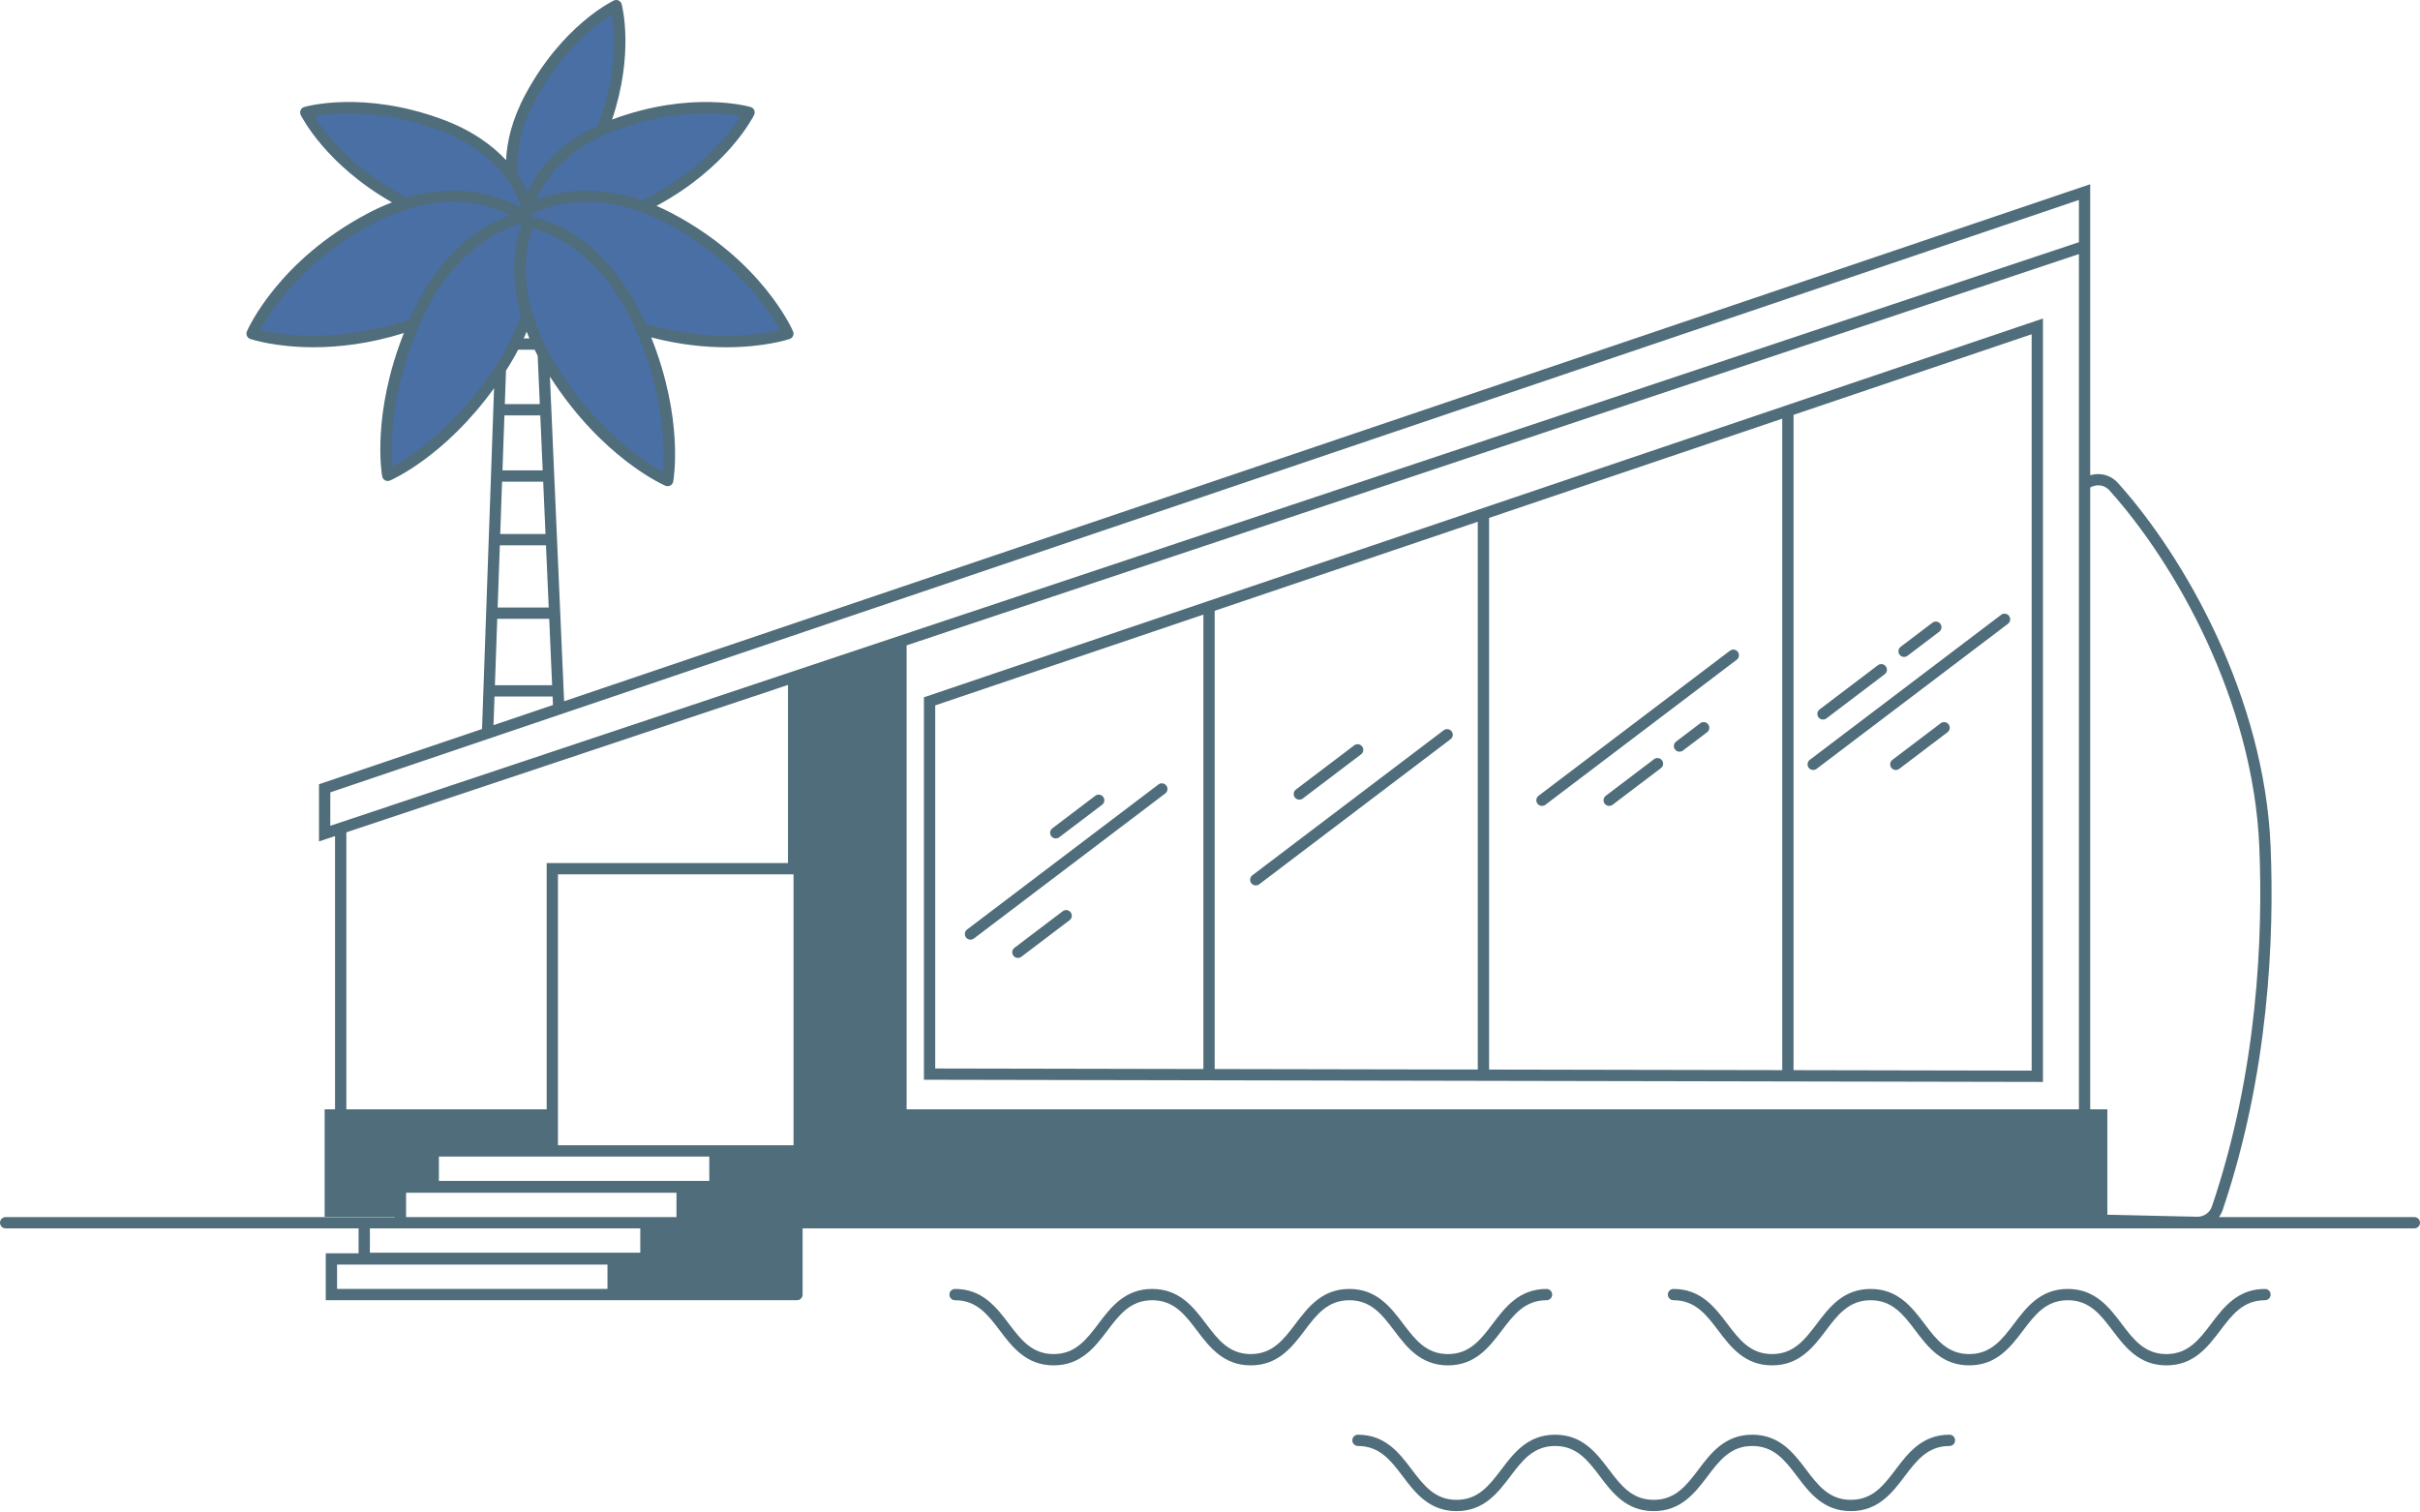
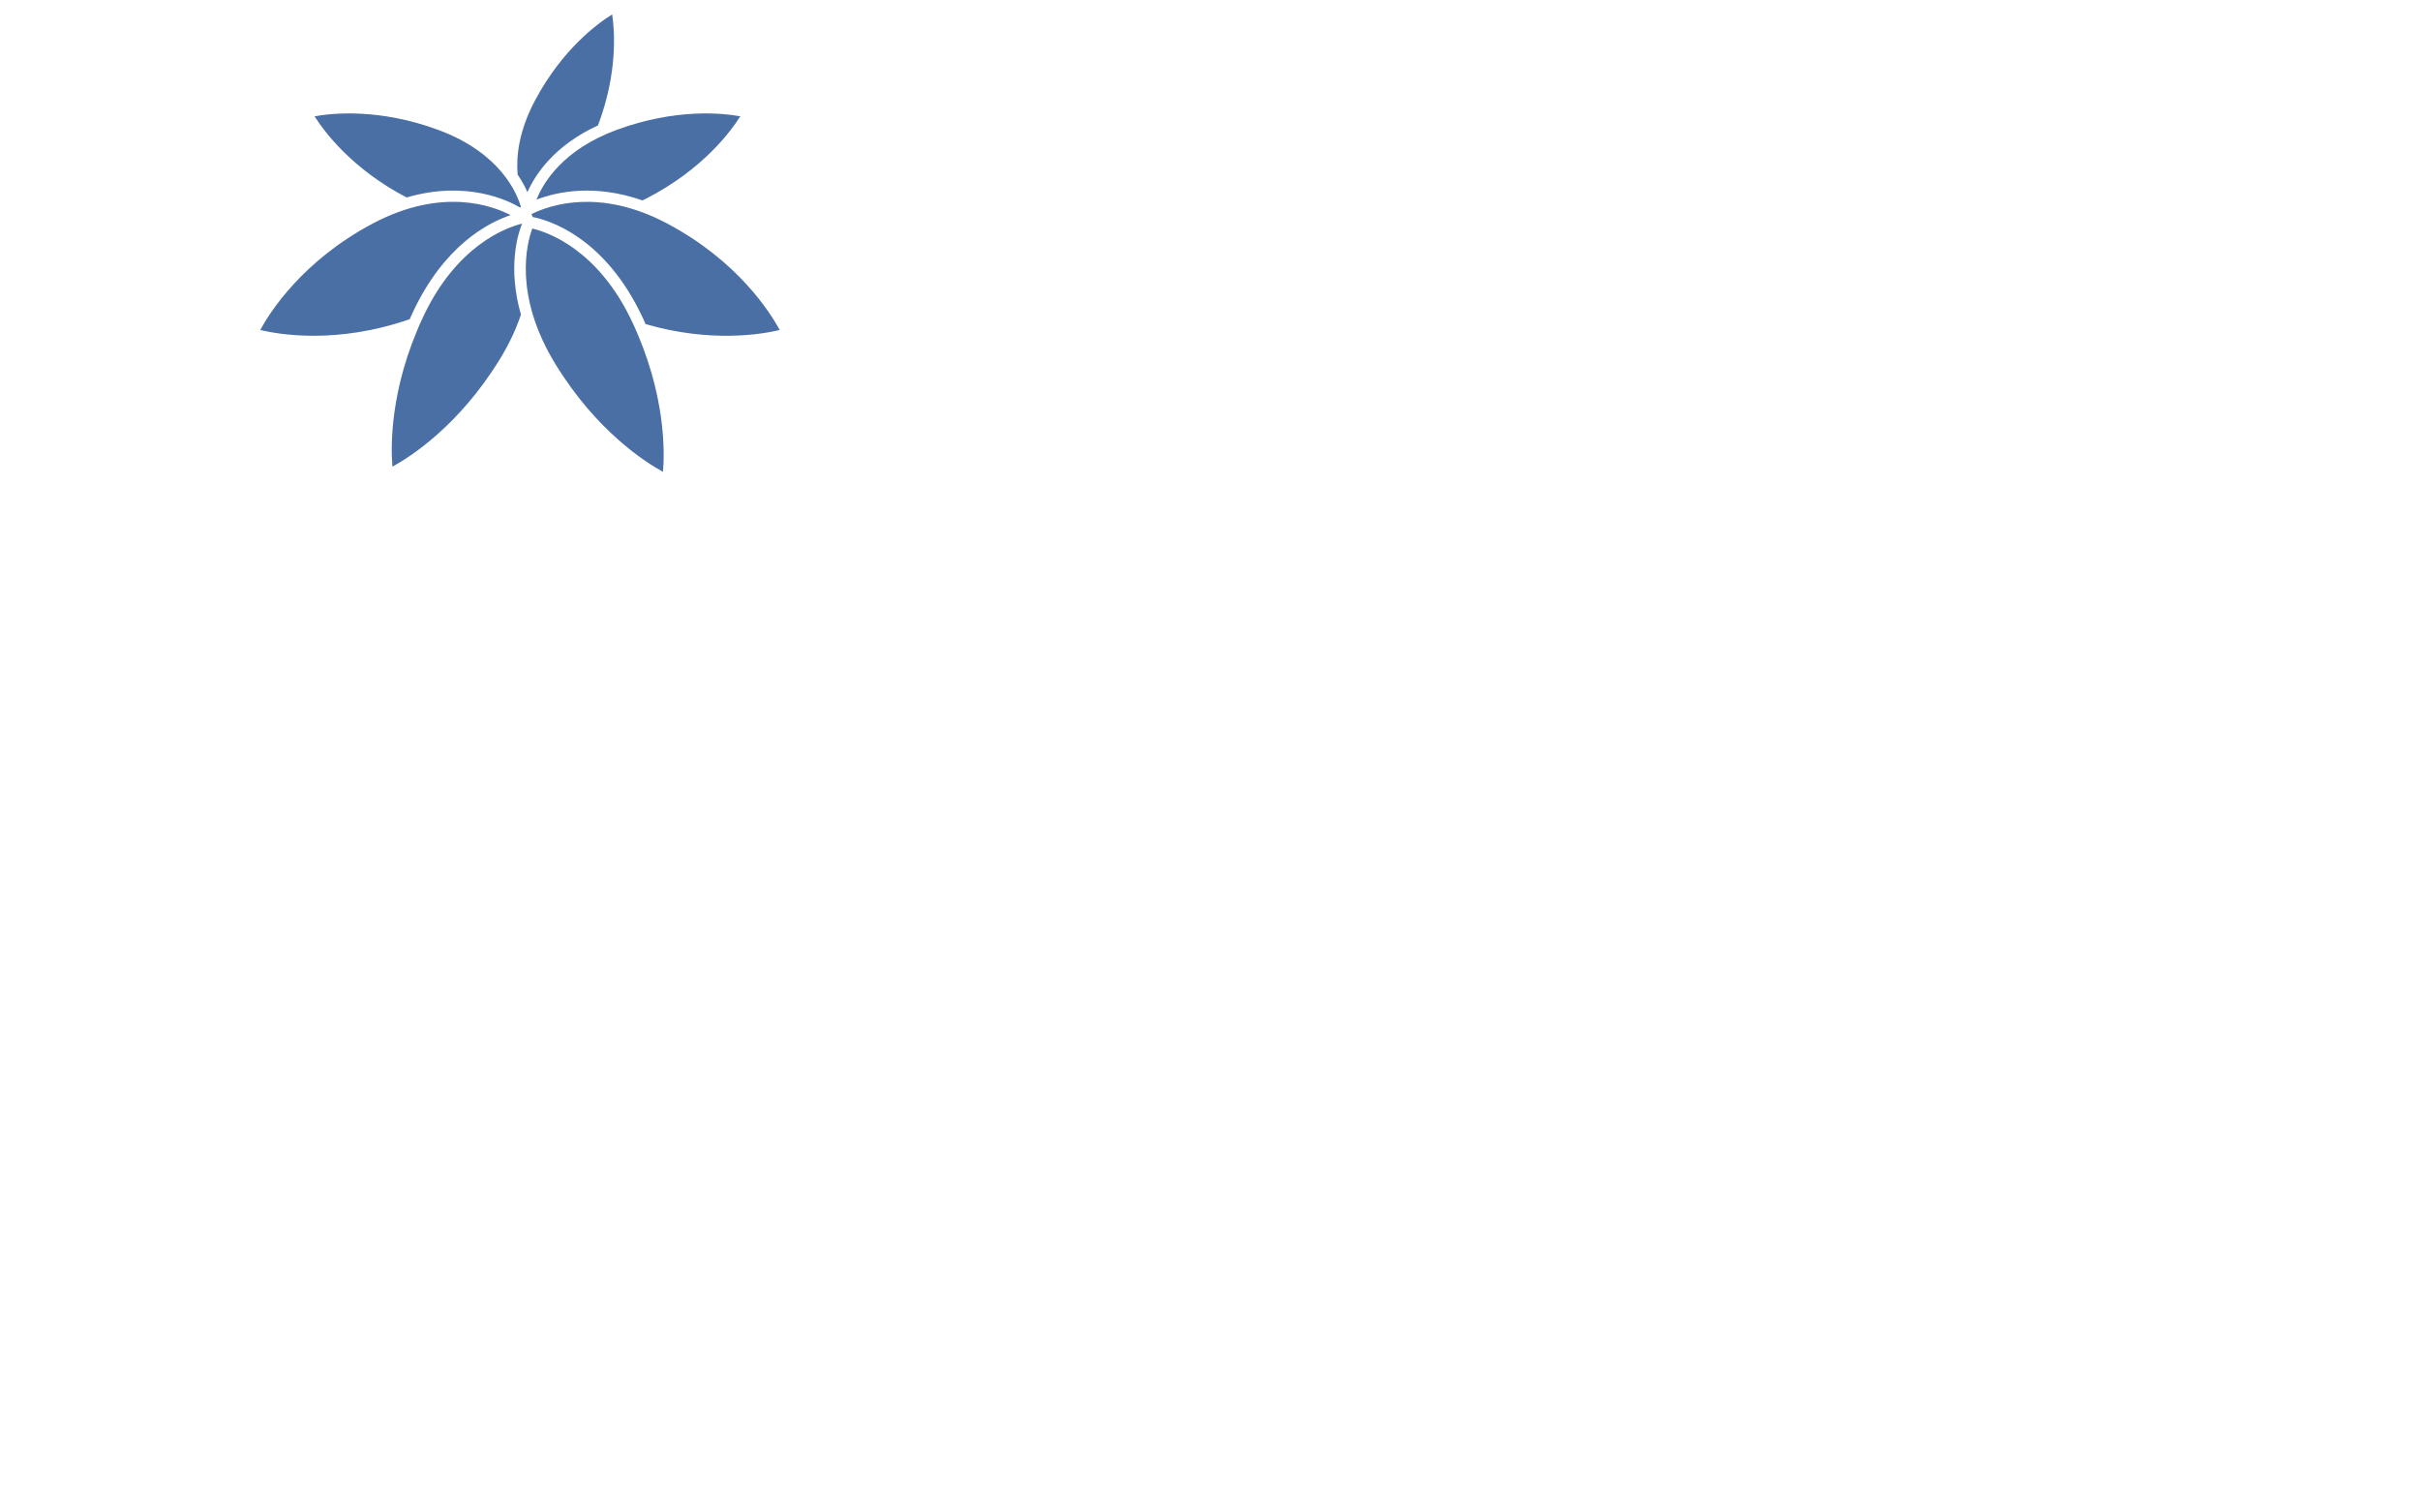
<svg xmlns="http://www.w3.org/2000/svg" fill="#000000" height="312.3" preserveAspectRatio="xMidYMid meet" version="1" viewBox="0.0 -0.0 500.0 312.3" width="500" zoomAndPan="magnify">
  <g id="change1_1">
-     <path d="M422.097,65.812l-116.624,39.475h-0.144v0.049l-113.643,38.466l-0.792,0.268v79.02 l231.204,0.452V65.812z M248.635,220.871l-55.411-0.108v-75.021l55.411-18.755V220.871z M305.328,220.981 l-54.361-0.105v-94.679l54.361-18.4V220.981z M368.234,221.105l-60.573-0.118v-113.978l60.573-20.503V221.105z M419.765,221.206l-49.199-0.097V85.716l49.199-16.653V221.206z M498.834,251.468h-40.371 c0.319-0.44,0.581-0.931,0.764-1.468c9.578-28.255,10.676-56.413,9.908-75.061 c-1.273-30.989-17.794-59.859-31.554-75.165c-1.417-1.576-3.562-2.192-5.598-1.611 c-0.042,0.012-0.08,0.031-0.122,0.044V51.72v-3.57V38.065L116.553,144.886L113.614,77.79 c10.748,16.776,23.329,22.333,23.872,22.567c0.147,0.064,0.304,0.095,0.46,0.095c0.19,0,0.38-0.046,0.552-0.139 c0.313-0.169,0.532-0.47,0.596-0.82c0.1-0.554,2.203-12.876-4.549-29.788 c5.896,1.542,11.178,2.044,15.55,2.044c7.801,0,12.711-1.595,13.061-1.712c0.309-0.103,0.561-0.333,0.694-0.631 c0.133-0.298,0.135-0.638,0.005-0.938c-0.256-0.592-6.487-14.618-24.991-24.389 c-1.094-0.577-2.166-1.086-3.218-1.542c14.645-7.869,19.941-18.337,20.164-18.788 c0.153-0.31,0.161-0.67,0.022-0.985c-0.139-0.316-0.411-0.554-0.742-0.65 c-0.494-0.144-12.283-3.455-28.523,2.546c-0.035,0.013-0.067,0.027-0.102,0.04 c4.588-13.642,2.094-23.401,1.978-23.835c-0.089-0.335-0.323-0.613-0.638-0.759 c-0.315-0.145-0.678-0.143-0.991,0.006c-0.431,0.205-10.628,5.191-18.246,19.379 c-2.814,5.242-3.842,9.845-4.003,13.606c-2.801-3.025-6.979-6.144-13.188-8.438 c-16.24-6-28.029-2.69-28.523-2.546c-0.331,0.096-0.603,0.334-0.742,0.65c-0.139,0.315-0.131,0.676,0.022,0.985 c0.216,0.438,5.204,10.293,18.857,18.065c-1.61,0.615-3.272,1.36-4.987,2.265 c-18.504,9.771-24.735,23.796-24.991,24.389c-0.13,0.3-0.128,0.64,0.005,0.938 c0.133,0.298,0.385,0.527,0.694,0.631c0.35,0.117,5.258,1.712,13.061,1.712c5.131,0,11.514-0.69,18.674-2.943 c-6.669,16.825-4.582,29.066-4.482,29.619c0.064,0.35,0.283,0.651,0.596,0.819 c0.172,0.092,0.362,0.139,0.552,0.139c0.157,0,0.313-0.032,0.46-0.095c0.504-0.217,11.36-5.008,21.506-19.081 l-2.484,70.423l-32.893,11.144l-0.792,0.269v11.812l3.312-1.105v56.457h-2.146v22.193h14.488v0.068h-7.48H1.166 c-0.644,0-1.166,0.522-1.166,1.166c0,0.644,0.522,1.166,1.166,1.166h72.922v5.148h-6.779v9.695h52.241h8.294h36.819 c0.644,0,1.166-0.522,1.166-1.166v-13.678H498.834c0.644,0,1.166-0.521,1.166-1.166 C500,251.99,499.478,251.468,498.834,251.468z M114.074,141.568h-11.821l0.483-13.715h10.737L114.074,141.568z M108.974,39.697c-0.471-1.059-1.123-2.292-2.024-3.614C107.852,37.405,108.503,38.638,108.974,39.697z M126.818,10.393L126.818,10.393c0.022-0.508,0.037-1.002,0.042-1.473v0.001 C126.856,9.391,126.841,9.884,126.818,10.393z M126.789,10.922c-0.021,0.375-0.046,0.758-0.078,1.15 c0,0.001,0,0.001,0,0.001c0.032-0.394,0.057-0.777,0.078-1.152V10.922z M126.655,12.705 c-0.038,0.402-0.085,0.815-0.135,1.234c0,0.001-0.001,0.001-0.001,0.002c0.051-0.42,0.097-0.834,0.135-1.237 C126.655,12.704,126.655,12.704,126.655,12.705z M126.446,14.543c-0.083,0.615-0.176,1.243-0.288,1.89 c-0.001,0.003-0.001,0.005-0.002,0.008c0.113-0.65,0.207-1.281,0.29-1.899 C126.446,14.543,126.446,14.543,126.446,14.543z M126.148,16.491c-0.113,0.645-0.247,1.309-0.393,1.984 c0,0.001,0,0.001,0,0.002c0.147-0.679,0.281-1.347,0.395-1.995C126.149,16.484,126.148,16.488,126.148,16.491z M125.605,19.125c-0.112,0.487-0.233,0.98-0.364,1.48c-0.001,0.001-0.001,0.002-0.001,0.003 c0.132-0.503,0.253-0.999,0.366-1.488C125.605,19.123,125.605,19.124,125.605,19.125z M125.034,21.366 c-0.142,0.507-0.296,1.023-0.459,1.543c-0.001,0.002-0.001,0.004-0.002,0.006c0.163-0.523,0.318-1.042,0.461-1.552 C125.035,21.364,125.034,21.365,125.034,21.366z M124.356,23.614c-0.248,0.755-0.511,1.519-0.806,2.297 c-0.046,0.021-0.088,0.044-0.134,0.065c0.046-0.021,0.087-0.044,0.134-0.066c0.295-0.779,0.559-1.544,0.807-2.3 C124.356,23.612,124.356,23.613,124.356,23.614z M123.828,28.366c0.001-0.001,0.002-0.001,0.003-0.001 c-0.198,0.096-0.393,0.194-0.585,0.292c0.001-0.001,0.002-0.001,0.003-0.002 C123.439,28.559,123.632,28.462,123.828,28.366z M125.544,27.581c0.001,0,0.001-0.001,0.002-0.001 c-0.19,0.081-0.372,0.166-0.558,0.248c0.002-0.001,0.002-0.001,0.004-0.002 C125.176,27.745,125.356,27.661,125.544,27.581z M134.03,44.383c0.001,0.001,0.002,0.002,0.004,0.002 c-0.185-0.077-0.367-0.145-0.551-0.218c0.012,0.005,0.024,0.009,0.037,0.014 C133.69,44.249,133.859,44.313,134.03,44.383z M135.257,44.912c0.001,0.001,0.001,0.001,0.002,0.001 c-0.173-0.078-0.344-0.148-0.516-0.224c0.01,0.004,0.019,0.009,0.03,0.013 C134.934,44.773,135.094,44.839,135.257,44.912z M136.507,45.498c0.001,0,0.001,0.001,0.002,0.001 c-0.154-0.075-0.305-0.143-0.458-0.215c0.011,0.005,0.022,0.01,0.033,0.016 C136.225,45.366,136.364,45.429,136.507,45.498z M133.387,66.961c-0.181-0.408-0.361-0.816-0.553-1.229 c0.192,0.413,0.372,0.821,0.554,1.229c5.074,1.474,9.736,2.136,13.77,2.341 C143.123,69.097,138.461,68.436,133.387,66.961z M110.457,72.249c0.204,0.413,0.412,0.828,0.634,1.248l0.438,9.997 h-7.229l0.244-6.924c0.241-0.378,0.482-0.754,0.721-1.144c0.662-1.08,1.259-2.138,1.802-3.177H110.457z M108.206,69.916c0.213-0.467,0.417-0.93,0.608-1.388c0.177,0.458,0.365,0.92,0.565,1.388H108.206z M111.631,85.825l0.498,11.357h-8.311l0.4-11.357H111.631z M103.735,99.514h8.496l0.475,10.826h-9.352 L103.735,99.514z M112.808,112.672l0.563,12.85h-10.552l0.453-12.85H112.808z M110.589,43.871 c0.034-0.015,0.072-0.031,0.107-0.046c0.017-0.007,0.035-0.015,0.052-0.022c-0.053,0.023-0.11,0.047-0.162,0.07 C110.587,43.871,110.588,43.871,110.589,43.871z M113.617,32.848c0.085-0.089,0.181-0.178,0.268-0.267 c-0.001,0-0.001,0.001-0.001,0.001C113.797,32.67,113.701,32.759,113.617,32.848z M113.865,36.111 c0.001,0,0.001-0.001,0.001-0.001c-0.08,0.102-0.156,0.202-0.232,0.302c0.001-0.001,0.001-0.001,0.001-0.001 C113.71,36.312,113.785,36.212,113.865,36.111z M114.61,35.212c0.001-0.001,0.001-0.001,0.002-0.002 c-0.053,0.061-0.101,0.121-0.153,0.182c0.002-0.002,0.004-0.005,0.006-0.008 C114.515,35.327,114.56,35.27,114.61,35.212z M116.731,33.073c0.002-0.002,0.003-0.002,0.004-0.003 c-0.12,0.107-0.24,0.215-0.355,0.323c0.001-0.001,0.002-0.002,0.002-0.002 C116.495,33.284,116.613,33.179,116.731,33.073z M117.824,32.139c0.001-0.001,0.002-0.001,0.003-0.002 c-0.134,0.108-0.264,0.217-0.394,0.326c0.002-0.001,0.002-0.002,0.004-0.003 C117.564,32.353,117.692,32.246,117.824,32.139z M119.005,31.232c0.001-0.001,0.002-0.001,0.002-0.002 c-0.118,0.085-0.228,0.172-0.343,0.258c0.002-0.002,0.004-0.003,0.007-0.005 C118.784,31.399,118.891,31.315,119.005,31.232z M120.554,30.187c0.003-0.002,0.008-0.005,0.012-0.007 c-0.091,0.058-0.189,0.114-0.278,0.172c0.001-0.001,0.001-0.001,0.002-0.002 C120.375,30.295,120.468,30.242,120.554,30.187z M122.085,41.718c0.007,0,0.014,0.001,0.021,0.001 c-0.161-0.004-0.321-0.008-0.48-0.01c0.009,0,0.017,0,0.025,0C121.795,41.711,121.939,41.714,122.085,41.718z M123.046,41.761c0.006,0.001,0.013,0.001,0.019,0.002c-0.166-0.01-0.331-0.019-0.494-0.026 c0.009,0.001,0.018,0.001,0.026,0.001C122.746,41.745,122.895,41.752,123.046,41.761z M124.031,41.838 c0.006,0.001,0.012,0.002,0.018,0.002c-0.17-0.016-0.338-0.03-0.506-0.043c0.009,0.001,0.019,0.002,0.028,0.002 C123.724,41.811,123.877,41.823,124.031,41.838z M125.044,41.95c0.005,0.001,0.01,0.002,0.015,0.002 c-0.173-0.022-0.344-0.042-0.516-0.06c0.01,0.001,0.019,0.002,0.029,0.003 C124.728,41.912,124.885,41.93,125.044,41.95z M126.082,42.1c0.005,0.001,0.01,0.002,0.015,0.003 c-0.177-0.029-0.352-0.054-0.528-0.08c0.01,0.002,0.019,0.003,0.029,0.004 C125.759,42.05,125.919,42.074,126.082,42.1z M127.144,42.289c0.004,0.001,0.008,0.002,0.013,0.003 c-0.181-0.036-0.359-0.067-0.538-0.099c0.011,0.002,0.022,0.003,0.034,0.005 C126.816,42.228,126.98,42.257,127.144,42.289z M128.233,42.52c0.003,0.001,0.006,0.002,0.01,0.002 c-0.182-0.042-0.36-0.079-0.54-0.118c0.01,0.002,0.02,0.004,0.03,0.006 C127.899,42.447,128.065,42.482,128.233,42.52z M129.344,42.796c0.003,0.001,0.007,0.002,0.011,0.003 c-0.184-0.049-0.366-0.093-0.547-0.138c0.01,0.003,0.021,0.005,0.032,0.008 C129.007,42.71,129.175,42.751,129.344,42.796z M130.481,43.118c0.003,0.001,0.006,0.002,0.009,0.002 c-0.187-0.056-0.371-0.107-0.556-0.16c0.013,0.004,0.025,0.007,0.038,0.011 C130.142,43.02,130.31,43.066,130.481,43.118z M131.641,43.488c0.002,0.001,0.004,0.002,0.006,0.002 c-0.186-0.064-0.371-0.12-0.556-0.18c0.012,0.004,0.023,0.007,0.034,0.011 C131.298,43.377,131.468,43.43,131.641,43.488z M111.712,43.409c0.017-0.006,0.035-0.013,0.052-0.019 c-0.084,0.032-0.17,0.064-0.252,0.095c0.002-0.001,0.004-0.001,0.005-0.002 C111.581,43.458,111.647,43.433,111.712,43.409z M112.035,43.287c0.071-0.026,0.146-0.052,0.22-0.078 c0.016-0.005,0.032-0.011,0.047-0.017c-0.092,0.033-0.186,0.065-0.275,0.098 C112.029,43.289,112.032,43.288,112.035,43.287z M112.585,43.093c0.078-0.027,0.16-0.053,0.24-0.079 c0.015-0.005,0.031-0.01,0.046-0.015c-0.098,0.032-0.198,0.064-0.294,0.097 C112.58,43.095,112.582,43.094,112.585,43.093z M113.168,42.904c0.085-0.027,0.174-0.052,0.261-0.079 c0.014-0.004,0.028-0.008,0.043-0.012c-0.105,0.031-0.212,0.062-0.314,0.094 C113.161,42.906,113.165,42.905,113.168,42.904z M113.786,42.72c0.092-0.026,0.186-0.051,0.28-0.077 c0.012-0.003,0.025-0.006,0.037-0.01c-0.11,0.03-0.221,0.059-0.328,0.09 C113.779,42.722,113.782,42.721,113.786,42.72z M114.433,42.546c0.099-0.025,0.2-0.049,0.301-0.074 c0.012-0.003,0.024-0.006,0.037-0.009c-0.117,0.028-0.235,0.056-0.35,0.085 C114.425,42.548,114.429,42.547,114.433,42.546z M115.116,42.381c0.103-0.023,0.208-0.045,0.314-0.068 c0.012-0.002,0.023-0.005,0.035-0.007c-0.122,0.026-0.245,0.052-0.364,0.079 C115.106,42.383,115.11,42.382,115.116,42.381z M115.826,42.23c0.11-0.022,0.223-0.043,0.335-0.064 c0.011-0.002,0.021-0.004,0.032-0.006c-0.128,0.024-0.256,0.047-0.382,0.072 C115.816,42.232,115.821,42.231,115.826,42.23z M116.568,42.093c0.115-0.019,0.233-0.038,0.351-0.056 c0.011-0.002,0.021-0.003,0.032-0.005c-0.134,0.021-0.268,0.042-0.399,0.065 C116.558,42.096,116.563,42.094,116.568,42.093z M117.343,41.974c0.12-0.017,0.242-0.032,0.363-0.047 c0.01-0.002,0.021-0.002,0.031-0.004c-0.139,0.018-0.277,0.035-0.414,0.054 C117.33,41.976,117.337,41.975,117.343,41.974z M118.147,41.873c0.124-0.014,0.25-0.026,0.377-0.038 c0.009-0.001,0.019-0.002,0.028-0.002c-0.143,0.013-0.285,0.027-0.425,0.043 C118.134,41.875,118.141,41.874,118.147,41.873z M118.981,41.795c0.13-0.011,0.261-0.019,0.393-0.028 c0.009-0.001,0.018-0.001,0.026-0.002c-0.148,0.01-0.295,0.02-0.44,0.032 C118.967,41.796,118.974,41.795,118.981,41.795z M119.84,41.74c0.136-0.006,0.273-0.012,0.412-0.017 c0.008,0,0.016,0,0.024-0.001c-0.154,0.005-0.307,0.011-0.458,0.019C119.825,41.741,119.832,41.74,119.84,41.74z M120.731,41.71c0.141-0.002,0.282-0.004,0.424-0.004c0.007,0,0.015,0,0.022,0c-0.158,0.001-0.315,0.002-0.47,0.005 C120.715,41.711,120.723,41.71,120.731,41.71z M115.694,34.059c-0.082,0.083-0.169,0.166-0.249,0.248 c0.001-0.001,0.001-0.001,0.002-0.002c0.078-0.08,0.163-0.161,0.242-0.241 C115.69,34.062,115.692,34.06,115.694,34.059z M112.426,38.15c0.051-0.082,0.107-0.167,0.161-0.249 c0.001,0,0.001-0.001,0.001-0.001C112.534,37.983,112.478,38.067,112.426,38.15L112.426,38.15z M112.982,37.306 c0.069-0.101,0.141-0.202,0.214-0.304c0.001,0,0.001-0.001,0.001-0.001c-0.073,0.102-0.145,0.205-0.215,0.306 C112.982,37.307,112.982,37.307,112.982,37.306z M111.205,43.609c0.014-0.005,0.028-0.011,0.042-0.017 c-0.071,0.029-0.145,0.059-0.215,0.087c0.001-0.001,0.002-0.001,0.002-0.001 C111.09,43.655,111.148,43.632,111.205,43.609z M110.082,44.848c-0.131-0.307-0.226-0.499-0.253-0.554 C109.857,44.349,109.951,44.541,110.082,44.848z M132.277,43.713c0.011,0.004,0.023,0.008,0.035,0.013 c0.171,0.061,0.34,0.119,0.513,0.184c0.002,0.001,0.004,0.002,0.006,0.002 C132.644,43.842,132.461,43.779,132.277,43.713z M131.027,40.856c-0.001,0-0.001-0.001-0.001-0.001 c0.566,0.169,1.138,0.351,1.719,0.553C132.164,41.206,131.592,41.024,131.027,40.856z M130.483,40.705 c-0.379-0.107-0.757-0.211-1.13-0.304c-0.001,0-0.001,0-0.001,0c0.374,0.093,0.754,0.197,1.135,0.305 C130.486,40.705,130.484,40.705,130.483,40.705z M128.73,40.256c-0.339-0.078-0.676-0.152-1.009-0.219 c-0.001,0-0.001-0.001-0.002-0.001c0.334,0.067,0.673,0.142,1.013,0.22 C128.731,40.256,128.731,40.256,128.73,40.256z M127.09,39.919c-0.322-0.058-0.642-0.112-0.958-0.16 c-0.001,0-0.001,0-0.002,0c0.317,0.048,0.638,0.102,0.961,0.16C127.091,39.919,127.091,39.919,127.09,39.919z M125.52,39.67c-0.319-0.043-0.633-0.078-0.946-0.11c0,0,0,0-0.001,0c0.313,0.033,0.627,0.068,0.947,0.11H125.52z M124.013,39.503c-0.336-0.029-0.665-0.05-0.992-0.068l0,0C123.348,39.453,123.677,39.474,124.013,39.503 L124.013,39.503z M122.561,39.408c-0.033-0.002-0.067-0.005-0.101-0.006 C122.494,39.403,122.528,39.406,122.561,39.408L122.561,39.408z M121.697,29.494c0.001-0.001,0.001-0.001,0.002-0.002 c0.164-0.095,0.335-0.188,0.504-0.281c0.002-0.001,0.003-0.002,0.004-0.002 C122.037,29.304,121.863,29.398,121.697,29.494z M121.817,26.767c-0.183,0.096-0.353,0.195-0.531,0.292 c-0.014,0.007-0.027,0.015-0.04,0.022c0.194-0.106,0.38-0.214,0.58-0.319 C121.822,26.764,121.82,26.765,121.817,26.767z M120.212,27.663c-0.199,0.118-0.389,0.239-0.582,0.358 c-0.006,0.004-0.013,0.008-0.019,0.012c0.202-0.126,0.401-0.252,0.61-0.375 C120.217,27.659,120.215,27.661,120.212,27.663z M118.731,28.593c-0.192,0.128-0.379,0.257-0.565,0.387 c-0.003,0.002-0.007,0.005-0.011,0.007c0.192-0.134,0.384-0.267,0.584-0.399 C118.736,28.589,118.733,28.591,118.731,28.593z M117.367,29.551c-0.179,0.133-0.355,0.266-0.527,0.4 c-0.002,0.002-0.003,0.002-0.005,0.004c0.176-0.137,0.355-0.273,0.538-0.408 C117.371,29.548,117.369,29.549,117.367,29.551z M116.114,30.533c-0.161,0.133-0.322,0.266-0.477,0.399 c-0.001,0.001-0.002,0.001-0.002,0.002c0.157-0.136,0.32-0.27,0.482-0.404 C116.117,30.53,116.116,30.531,116.114,30.533z M114.962,31.537c-0.139,0.127-0.281,0.255-0.415,0.383 c-0.001,0-0.001,0.001-0.001,0.001c0.135-0.129,0.278-0.257,0.418-0.386 C114.964,31.535,114.963,31.536,114.962,31.537z M104.059,44.986c-0.004,0.002-0.008,0.003-0.013,0.005 c0.121-0.049,0.244-0.102,0.362-0.147c-0.002,0.001-0.003,0.002-0.005,0.002 C104.291,44.889,104.174,44.939,104.059,44.986z M102.758,45.557c-0.002,0.001-0.003,0.002-0.005,0.002 c0.151-0.071,0.298-0.139,0.445-0.205c-0.002,0.001-0.004,0.002-0.006,0.003 C103.049,45.421,102.905,45.487,102.758,45.557z M101.403,46.239c-0.001,0.001-0.002,0.001-0.002,0.001 c0.146-0.079,0.285-0.148,0.428-0.222c-0.002,0.001-0.003,0.002-0.005,0.003 C101.683,46.094,101.546,46.162,101.403,46.239z M105.455,44.46c0.009-0.003,0.019-0.007,0.028-0.01 c0.001,0,0.001,0,0.001,0C105.475,44.453,105.464,44.457,105.455,44.46z M107.863,46.202 c-3.29,0.817-13.563,4.492-20.52,19.445C94.3,50.693,104.574,47.019,107.863,46.202z M102.17,143.9h12.006 l0.077,1.765l-12.293,4.165L102.17,143.9z M71.559,229.206v-57.236l91.246-30.453v36.809h-49.856v50.88H71.559z M125.512,266.312h-3.248H69.642v-5.031h55.87V266.312z M132.291,258.831H76.42v-5.031h5.148h50.722V258.831z M139.77,251.468h-5.148H83.9v-5.031h55.87V251.468z M146.549,243.988H90.679v-5.03h55.87V243.988z M163.957,236.626h-15.076h-1.166h-32.435v-55.968h48.677V236.626z M429.529,229.206H187.315v-95.869L429.529,52.498 V229.206z M429.529,50.04L68.246,170.617v-6.903L429.529,41.316V50.04z M453.944,251.398l-18.54-0.422v-21.77h-3.543 V100.733c0.234-0.138,0.487-0.251,0.762-0.329c0.301-0.086,0.603-0.128,0.899-0.128 c0.876,0,1.705,0.367,2.323,1.055c13.502,15.018,29.711,43.332,30.96,73.702c0.758,18.449-0.325,46.303-9.788,74.217 C456.572,250.566,455.356,251.413,453.944,251.398z M278.792,268.644c-4.512,0-6.815,3.043-9.253,6.267 c-2.551,3.371-5.442,7.192-11.113,7.192c-5.672,0-8.563-3.821-11.114-7.192c-2.438-3.224-4.742-6.267-9.254-6.267 s-6.815,3.043-9.253,6.267c-2.551,3.371-5.442,7.192-11.113,7.192s-8.562-3.821-11.113-7.193 c-2.438-3.223-4.742-6.266-9.253-6.266c-0.644,0-1.166-0.522-1.166-1.166c0-0.644,0.522-1.166,1.166-1.166 c5.671,0,8.562,3.82,11.113,7.191c2.438,3.223,4.742,6.268,9.253,6.268s6.815-3.045,9.253-6.268 c2.55-3.371,5.441-7.191,11.113-7.191s8.563,3.82,11.114,7.191c2.438,3.223,4.742,6.268,9.254,6.268 c4.512,0,6.814-3.045,9.253-6.268c2.551-3.371,5.442-7.191,11.113-7.191c5.673,0,8.563,3.82,11.114,7.191 c2.439,3.223,4.743,6.268,9.256,6.268s6.816-3.045,9.255-6.268c2.551-3.371,5.442-7.191,11.115-7.191 c0.644,0,1.166,0.521,1.166,1.166c0,0.644-0.522,1.166-1.166,1.166c-4.513,0-6.816,3.043-9.256,6.267 c-2.551,3.371-5.442,7.192-11.114,7.192s-8.565-3.821-11.115-7.192C285.608,271.687,283.305,268.644,278.792,268.644 z M469.137,267.478c0,0.644-0.522,1.166-1.166,1.166c-4.513,0-6.816,3.043-9.256,6.267 c-2.551,3.371-5.442,7.192-11.114,7.192c-5.673,0-8.563-3.821-11.115-7.192c-2.438-3.223-4.742-6.267-9.255-6.267 c-4.512,0-6.815,3.043-9.254,6.267c-2.55,3.371-5.441,7.192-11.113,7.192s-8.562-3.821-11.114-7.193 c-2.438-3.223-4.741-6.266-9.253-6.266c-4.513,0-6.815,3.043-9.254,6.267c-2.551,3.371-5.441,7.192-11.113,7.192 s-8.562-3.821-11.113-7.193c-2.438-3.223-4.741-6.267-9.253-6.267c-0.644,0-1.166-0.521-1.166-1.165 c0-0.644,0.521-1.166,1.166-1.166c5.671,0,8.562,3.82,11.113,7.191c2.438,3.223,4.741,6.268,9.253,6.268 s6.815-3.045,9.254-6.268c2.55-3.371,5.441-7.191,11.113-7.191s8.562,3.82,11.113,7.191 c2.438,3.223,4.742,6.268,9.254,6.268s6.815-3.045,9.254-6.268c2.551-3.371,5.441-7.191,11.113-7.191 c5.673,0,8.563,3.82,11.115,7.191c2.438,3.223,4.742,6.268,9.255,6.268s6.816-3.045,9.255-6.268 c2.551-3.371,5.442-7.191,11.115-7.191C468.614,266.312,469.137,266.833,469.137,267.478z M403.944,297.595 c0,0.644-0.521,1.166-1.166,1.166c-4.512,0-6.815,3.045-9.255,6.268c-2.551,3.371-5.442,7.191-11.114,7.191 c-5.673,0-8.563-3.82-11.115-7.191c-2.438-3.223-4.742-6.268-9.255-6.268c-4.512,0-6.815,3.045-9.254,6.268 c-2.551,3.371-5.441,7.191-11.113,7.191s-8.562-3.82-11.114-7.191c-2.438-3.223-4.741-6.268-9.253-6.268 c-4.513,0-6.815,3.045-9.254,6.268c-2.551,3.371-5.441,7.191-11.113,7.191s-8.562-3.82-11.113-7.191 c-2.438-3.223-4.742-6.268-9.254-6.268c-0.643,0-1.166-0.521-1.166-1.166c0-0.644,0.522-1.166,1.166-1.166 c5.672,0,8.562,3.821,11.113,7.193c2.439,3.223,4.742,6.266,9.254,6.266s6.814-3.043,9.253-6.266 c2.551-3.371,5.442-7.193,11.114-7.193c5.671,0,8.562,3.821,11.113,7.193c2.438,3.223,4.742,6.266,9.254,6.266 s6.814-3.043,9.254-6.266c2.55-3.371,5.441-7.193,11.113-7.193s8.563,3.821,11.114,7.193 c2.439,3.223,4.743,6.266,9.256,6.266s6.815-3.043,9.255-6.266c2.551-3.372,5.442-7.193,11.114-7.193 C403.423,296.429,403.944,296.951,403.944,297.595z M373.698,158.63c-0.389-0.513-0.288-1.244,0.225-1.633 l39.534-29.967c0.513-0.389,1.245-0.289,1.634,0.225s0.288,1.244-0.225,1.634l-39.534,29.966 c-0.211,0.16-0.458,0.237-0.704,0.237C374.276,159.092,373.928,158.933,373.698,158.63z M375.724,148.211 c-0.389-0.514-0.289-1.245,0.225-1.634l12.041-9.127c0.514-0.389,1.245-0.289,1.634,0.225 c0.39,0.513,0.289,1.244-0.225,1.633l-12.041,9.127c-0.211,0.16-0.458,0.237-0.704,0.237 C376.301,148.672,375.953,148.513,375.724,148.211z M402.603,149.66c0.389,0.513,0.288,1.245-0.226,1.634 l-9.976,7.562c-0.21,0.159-0.458,0.236-0.703,0.236c-0.352,0-0.701-0.159-0.931-0.462 c-0.389-0.513-0.288-1.244,0.225-1.633l9.977-7.562C401.481,149.046,402.213,149.147,402.603,149.66z M317.661,166.052c-0.39-0.514-0.289-1.244,0.225-1.634l39.534-29.966c0.514-0.389,1.245-0.289,1.634,0.225 s0.288,1.245-0.226,1.634l-39.533,29.966c-0.211,0.16-0.458,0.236-0.704,0.236 C318.238,166.513,317.891,166.355,317.661,166.052z M343.381,157.081c0.389,0.514,0.288,1.244-0.225,1.634 l-9.977,7.561c-0.211,0.16-0.458,0.236-0.703,0.236c-0.352,0-0.701-0.158-0.93-0.461 c-0.39-0.514-0.289-1.244,0.225-1.634l9.976-7.561C342.261,156.467,342.992,156.568,343.381,157.081z M352.925,149.66c0.39,0.513,0.289,1.245-0.225,1.634l-4.988,3.781c-0.21,0.16-0.458,0.237-0.703,0.237 c-0.352,0-0.701-0.159-0.93-0.461c-0.39-0.513-0.289-1.245,0.225-1.634l4.988-3.781 C351.805,149.046,352.536,149.147,352.925,149.66z M258.53,182.481c-0.39-0.514-0.288-1.245,0.226-1.635 l39.533-29.966c0.514-0.389,1.245-0.289,1.634,0.225c0.39,0.513,0.288,1.245-0.225,1.634l-39.534,29.967 c-0.211,0.159-0.458,0.236-0.703,0.236C259.107,182.942,258.76,182.783,258.53,182.481z M267.531,164.759 c-0.39-0.513-0.289-1.244,0.225-1.633l12.041-9.127c0.514-0.389,1.245-0.289,1.634,0.225 c0.39,0.513,0.288,1.245-0.226,1.634l-12.041,9.127c-0.211,0.16-0.457,0.237-0.703,0.237 C268.108,165.221,267.76,165.061,267.531,164.759z M199.584,193.684c-0.389-0.513-0.289-1.245,0.225-1.634 l39.535-29.967c0.513-0.39,1.245-0.289,1.633,0.225c0.389,0.514,0.289,1.244-0.225,1.634l-39.534,29.967 c-0.21,0.159-0.458,0.237-0.703,0.237C200.162,194.145,199.813,193.985,199.584,193.684z M217.208,172.773 c-0.389-0.514-0.289-1.244,0.225-1.634l8.866-6.721c0.513-0.39,1.245-0.288,1.633,0.225 c0.389,0.514,0.289,1.245-0.225,1.634l-8.866,6.721c-0.211,0.16-0.458,0.236-0.704,0.236 C217.786,173.233,217.438,173.075,217.208,172.773z M221.209,188.493c0.389,0.514,0.289,1.245-0.225,1.635 l-9.976,7.561c-0.21,0.16-0.458,0.237-0.703,0.237c-0.352,0-0.701-0.159-0.93-0.462 c-0.389-0.513-0.289-1.244,0.225-1.633l9.976-7.562C220.09,187.88,220.821,187.981,221.209,188.493z M392.477,135.269c-0.389-0.514-0.289-1.245,0.225-1.634l6.559-4.972c0.513-0.389,1.245-0.289,1.634,0.225 c0.39,0.513,0.288,1.245-0.225,1.634l-6.559,4.972c-0.211,0.16-0.458,0.237-0.704,0.237 C393.054,135.731,392.706,135.572,392.477,135.269z" fill="#4f6d7a" />
-   </g>
+     </g>
  <g id="change2_1">
    <path d="M123.55,25.911c4.108-10.855,3.445-19.552,2.93-22.928 c-2.955,1.826-10.206,7.093-15.854,17.613c-3.423,6.375-4.008,11.672-3.676,15.487 c0.901,1.322,1.553,2.555,2.024,3.614C110.631,35.971,114.549,30.061,123.55,25.911z M110.84,41.251 c4.387-1.683,12.07-3.268,21.905,0.157c0.283-0.138,0.565-0.275,0.853-0.422 c11.61-5.972,17.415-13.869,19.356-16.955c-3.585-0.653-13.329-1.708-25.577,2.817 C116.325,30.933,112.263,37.699,110.84,41.251z M84.009,40.801c12.379-3.624,21.017,0.638,23.427,2.07 c0.06-0.036,0.123-0.073,0.192-0.112c-0.756-2.665-4.114-11.128-17.057-15.911 c-12.247-4.526-21.99-3.471-25.577-2.817C66.915,27.085,72.631,34.852,84.009,40.801z M53.77,68.181 c3.861,0.928,15.852,2.998,30.881-2.233c0.19-0.426,0.378-0.853,0.579-1.284 c6.448-13.861,15.503-18.617,20.254-20.215c-3.526-1.853-14.013-5.896-28.387,1.694 C62.446,53.878,55.706,64.603,53.77,68.181z M161.102,68.181c-1.937-3.577-8.677-14.303-23.327-22.038 c-13.861-7.318-24.105-3.82-27.983-1.899c0.01,0.018,0.026,0.031,0.036,0.05 c0.028,0.055,0.123,0.247,0.253,0.554c2.972,0.568,14.828,3.853,22.752,20.885c0.192,0.413,0.372,0.821,0.554,1.229 C146.918,70.894,157.516,69.043,161.102,68.181z M103.278,74.206c2.009-3.274,3.402-6.357,4.353-9.207 c-2.763-9.664-0.688-16.497,0.232-18.797c-3.289,0.816-13.563,4.491-20.52,19.445 C80.522,80.311,80.728,92.254,81.081,96.422C84.75,94.414,94.82,87.991,103.278,74.206z M130.719,66.716 c-7.113-15.29-17.7-18.791-20.738-19.498c-1.085,2.918-4.018,13.679,4.804,28.056 c8.457,13.785,18.528,20.208,22.198,22.217C137.334,93.323,137.541,81.38,130.719,66.716z" fill="#4a6fa5" />
  </g>
</svg>